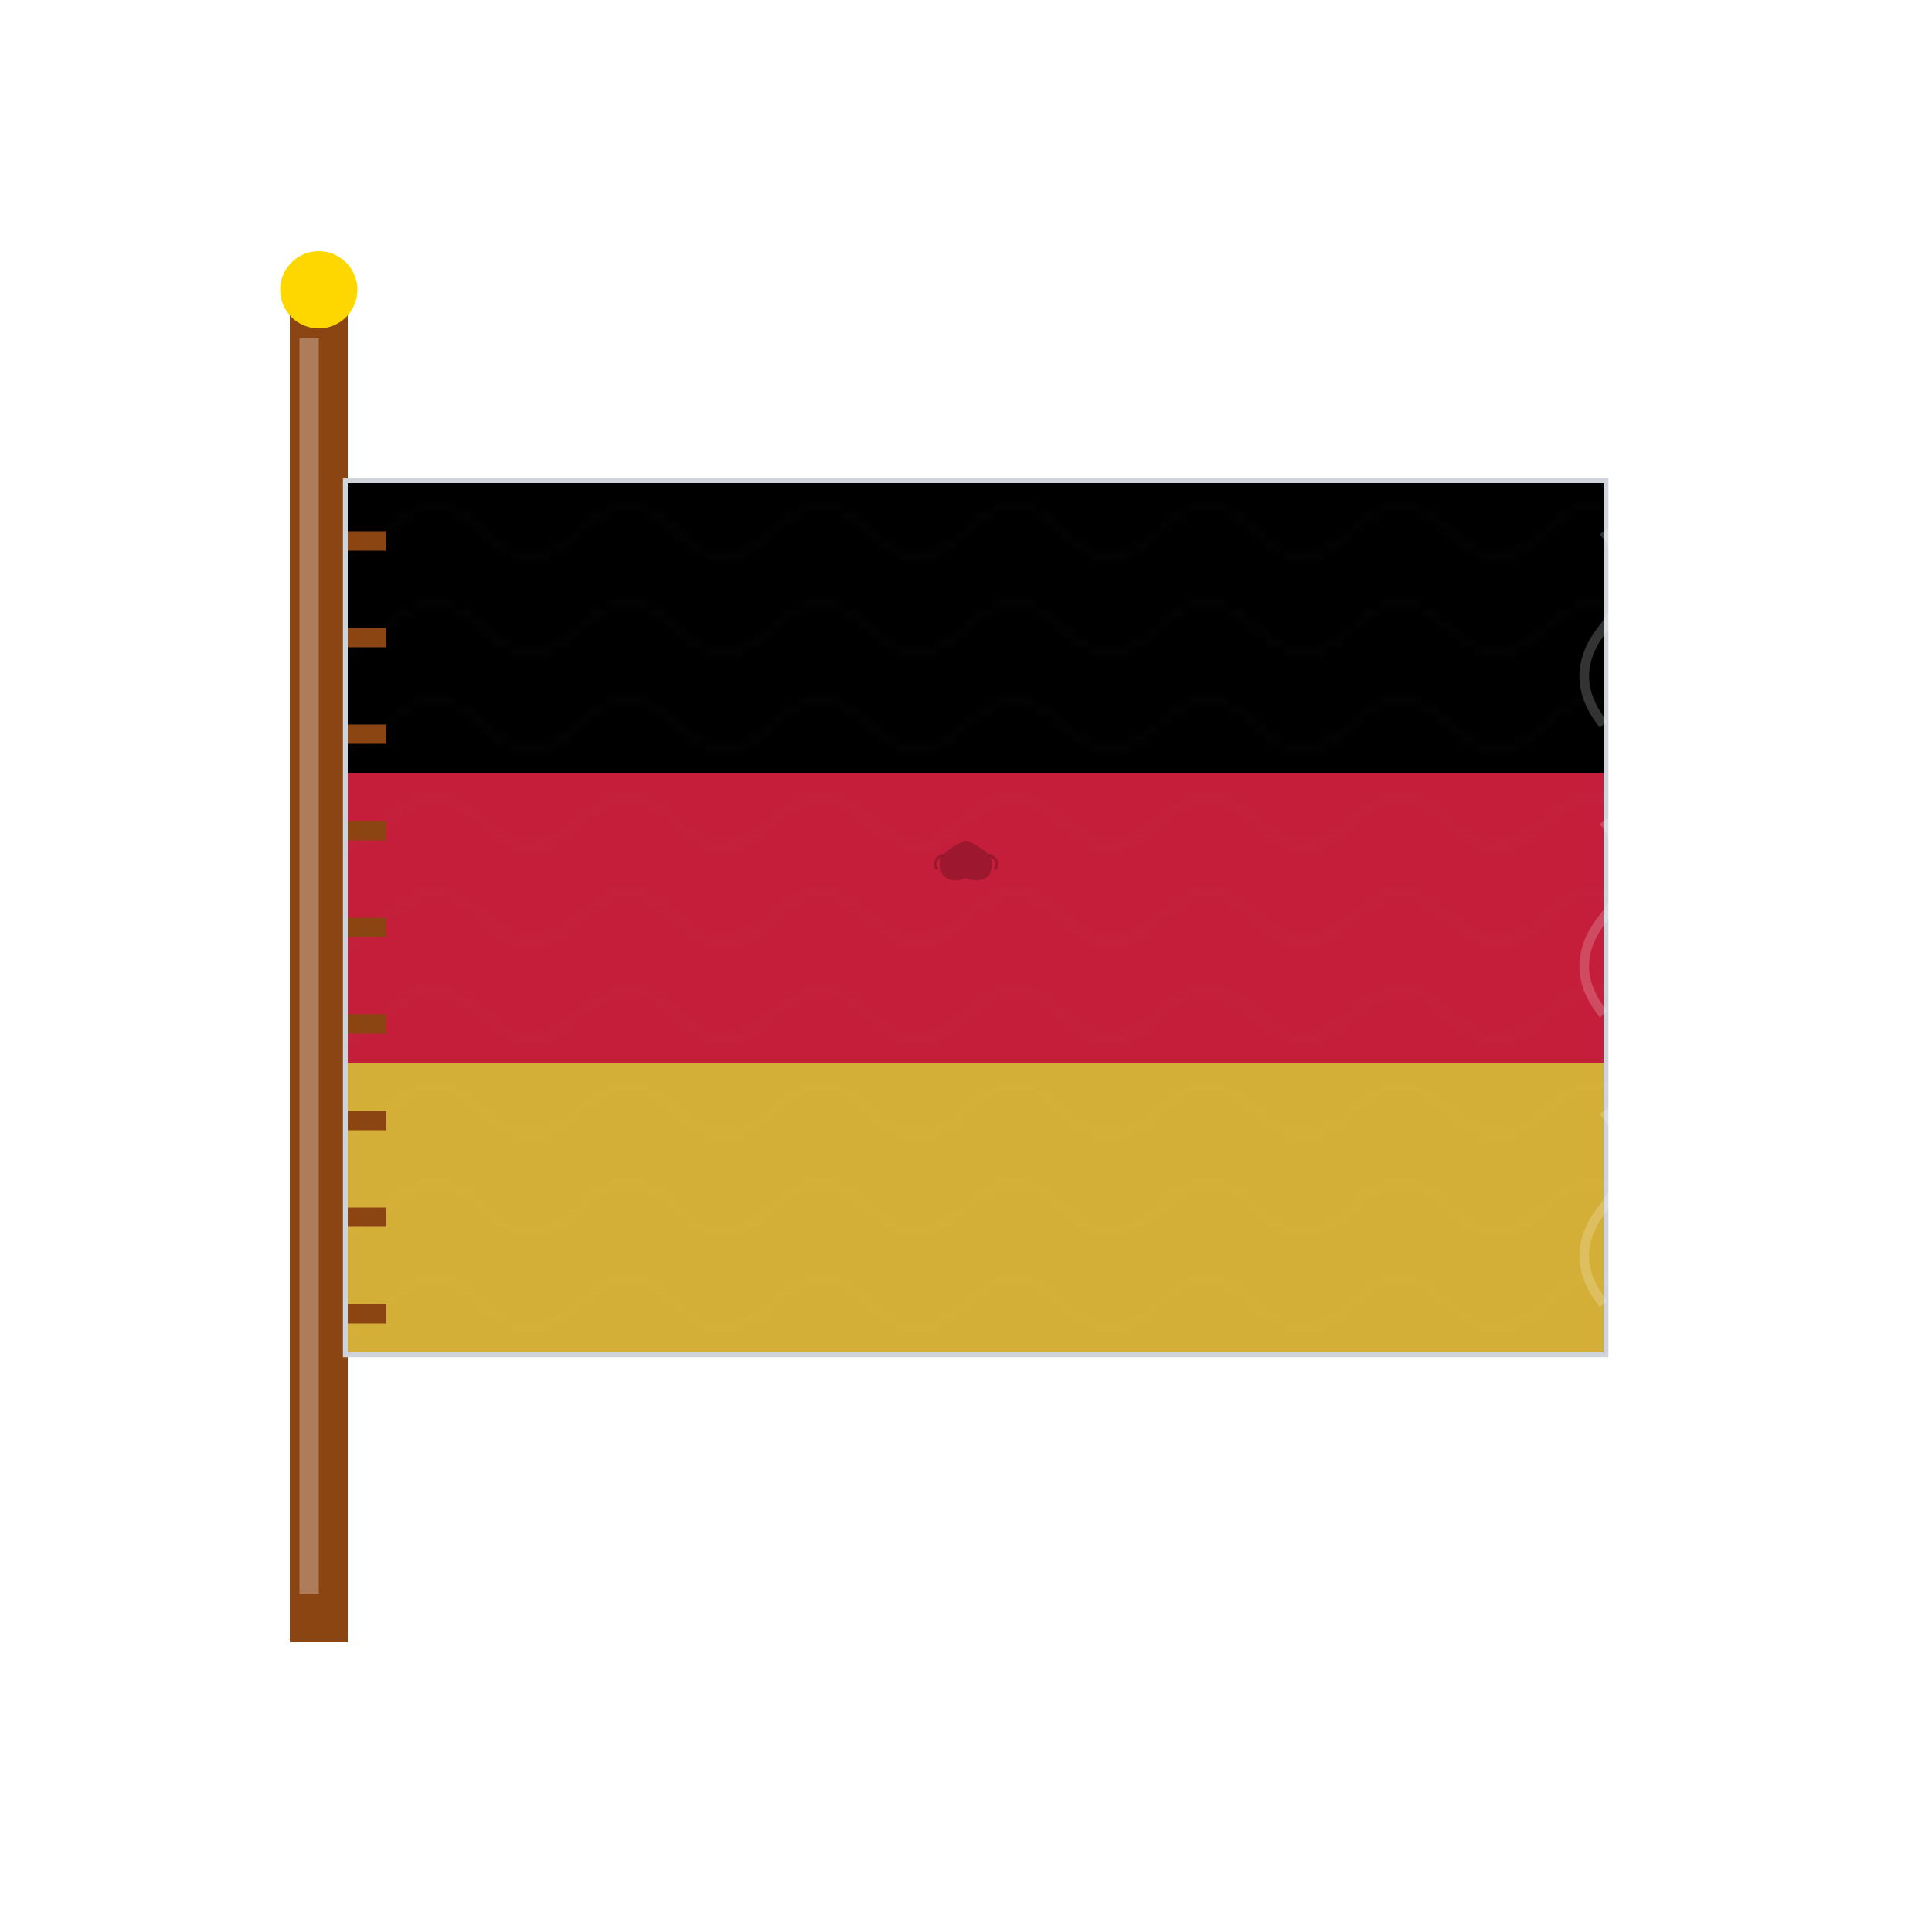
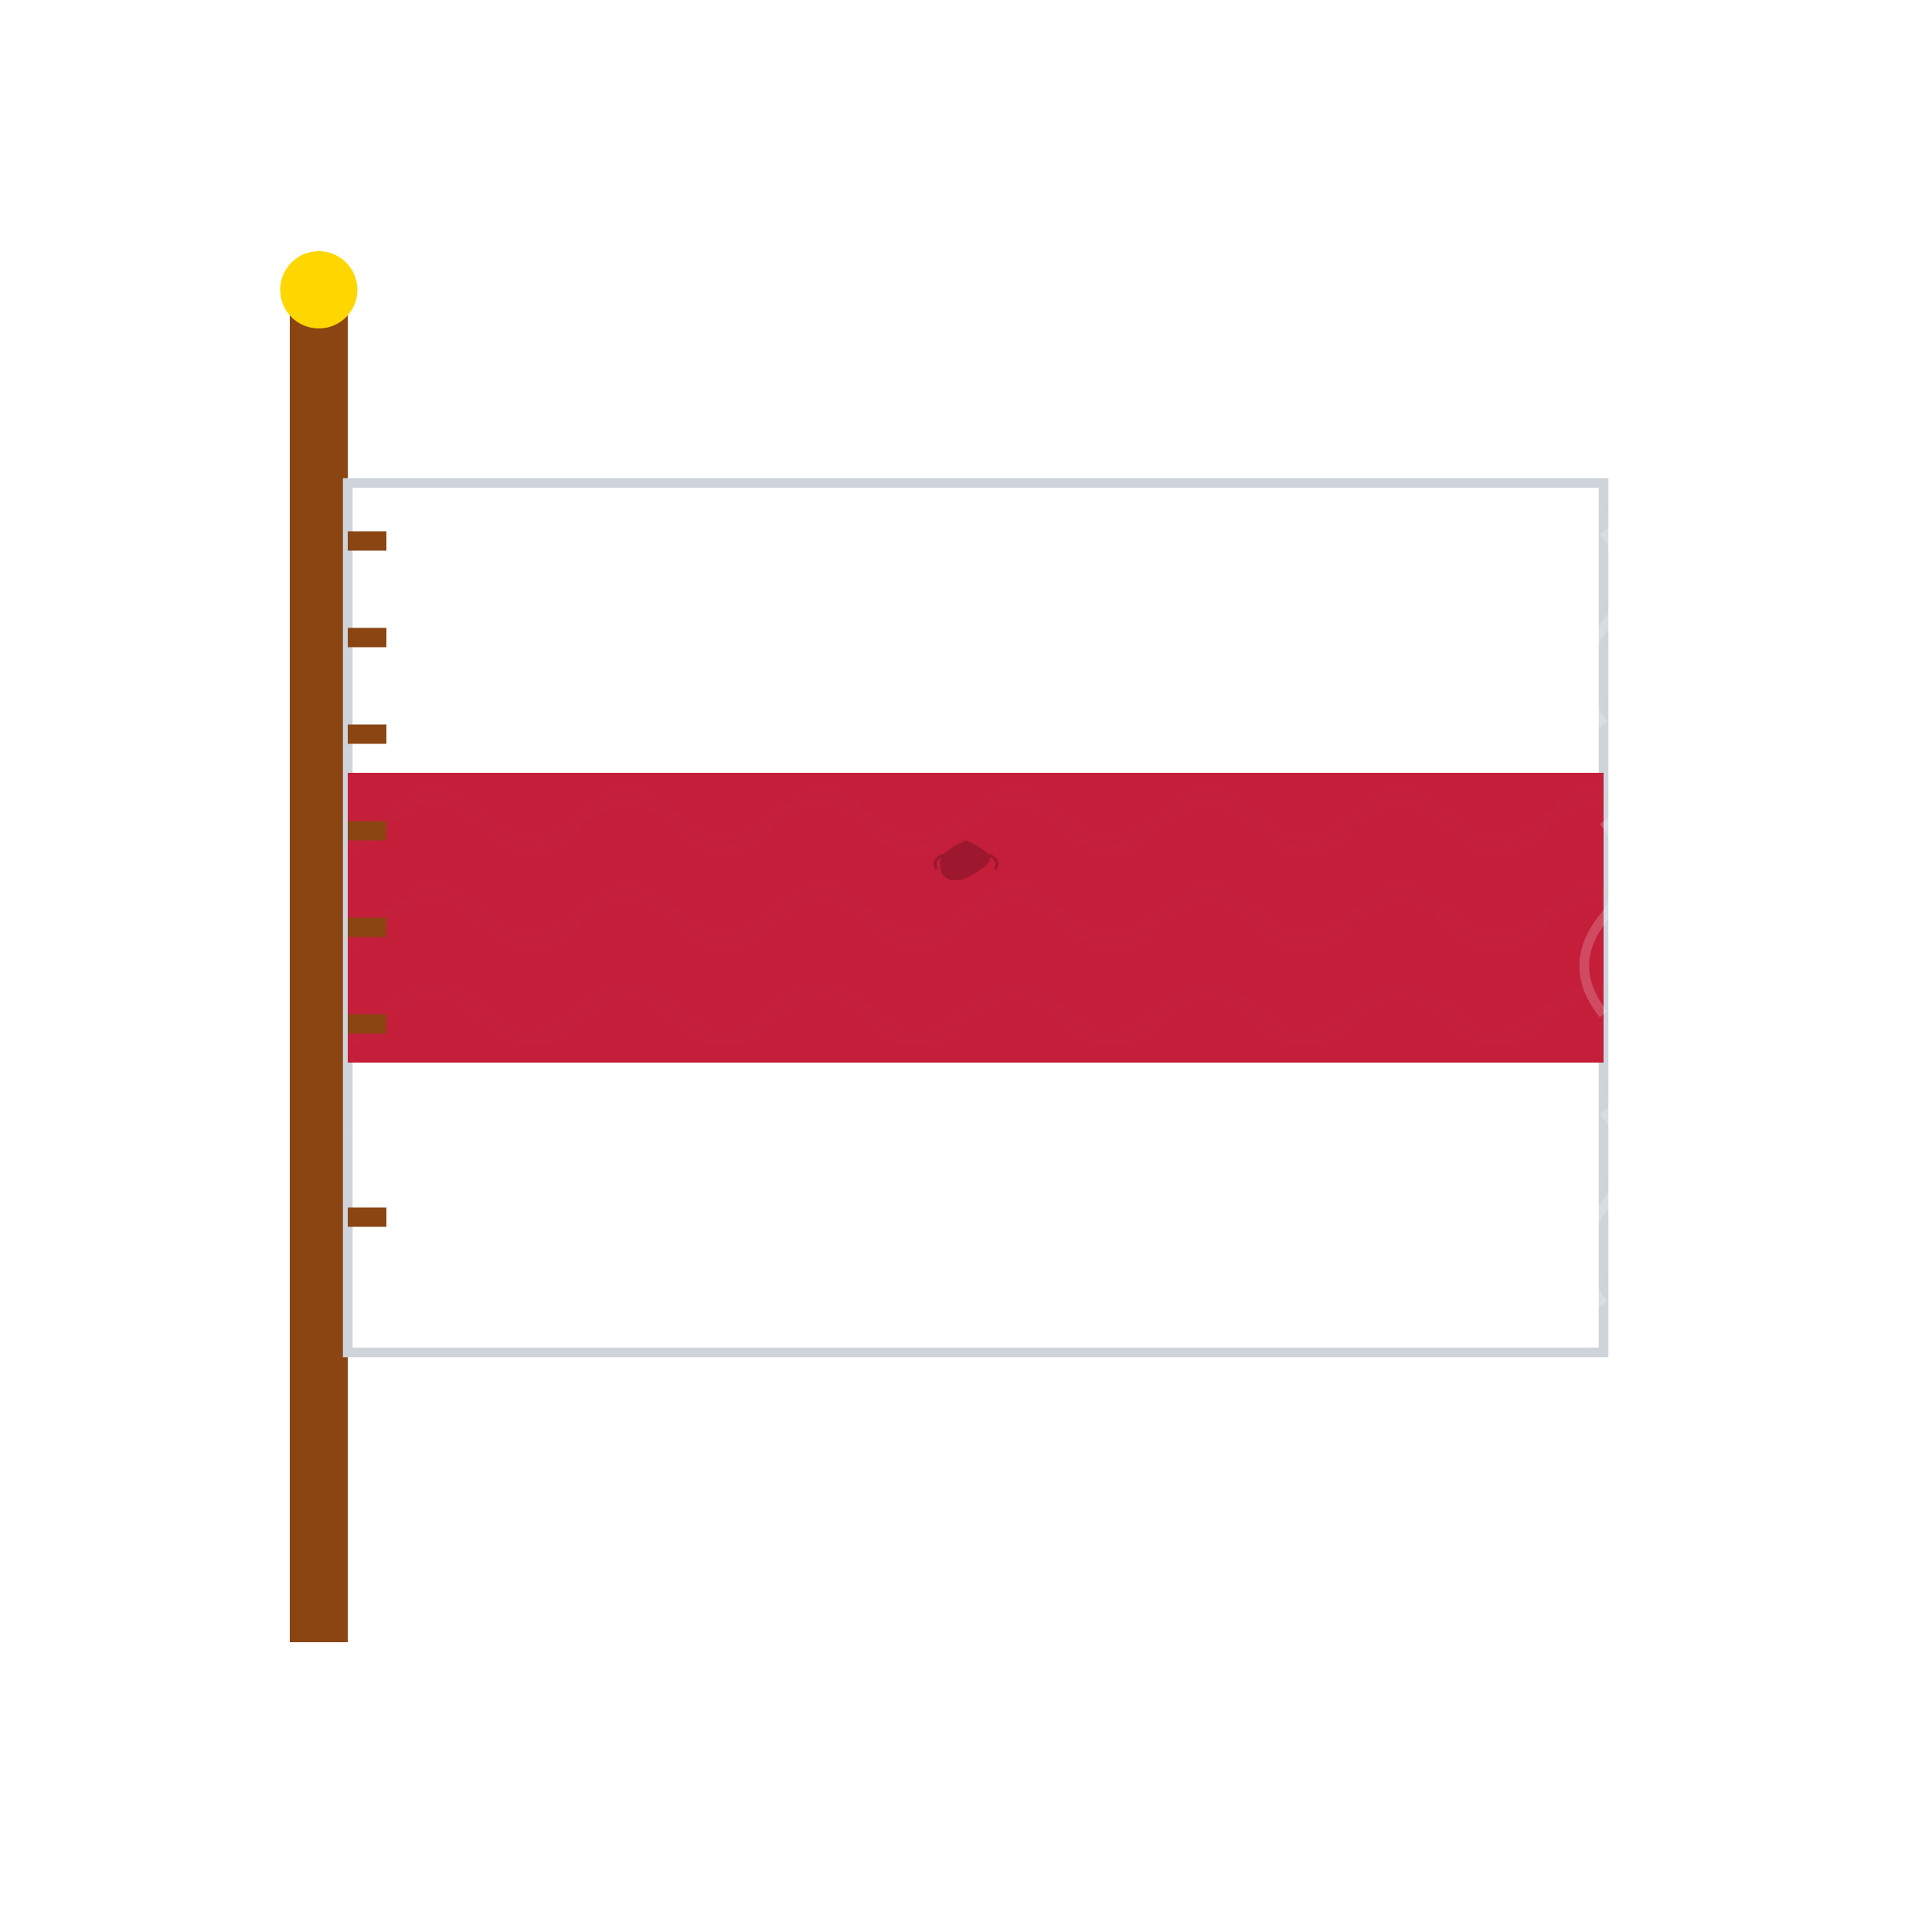
<svg xmlns="http://www.w3.org/2000/svg" width="200" height="200" viewBox="0 0 200 200">
  <defs>
    <filter id="flagShadow" x="-20%" y="-20%" width="140%" height="140%">
      <feDropShadow dx="3" dy="3" stdDeviation="2" flood-color="rgba(0,0,0,0.3)" />
    </filter>
    <pattern id="flagWave" x="0" y="0" width="20" height="10" patternUnits="userSpaceOnUse">
      <path d="M0,5 Q5,0 10,5 Q15,10 20,5" stroke="rgba(255,255,255,0.1)" stroke-width="0.5" fill="none" />
    </pattern>
  </defs>
  <rect x="30" y="30" width="6" height="140" fill="#8B4513" filter="url(#flagShadow)" />
  <circle cx="33" cy="30" r="4" fill="#FFD700" />
  <g filter="url(#flagShadow)">
    <rect x="36" y="50" width="130" height="90" fill="white" stroke="#CED4DA" stroke-width="1" />
-     <rect x="36" y="50" width="130" height="30" fill="#000000" />
    <rect x="36" y="80" width="130" height="30" fill="#c41e3a" />
-     <rect x="36" y="110" width="130" height="30" fill="#d4af37" />
    <rect x="36" y="50" width="130" height="90" fill="url(#flagWave)" opacity="0.3" />
  </g>
  <g fill="#8B4513">
    <rect x="36" y="55" width="4" height="2" />
    <rect x="36" y="65" width="4" height="2" />
    <rect x="36" y="75" width="4" height="2" />
    <rect x="36" y="85" width="4" height="2" />
    <rect x="36" y="95" width="4" height="2" />
    <rect x="36" y="105" width="4" height="2" />
-     <rect x="36" y="115" width="4" height="2" />
    <rect x="36" y="125" width="4" height="2" />
-     <rect x="36" y="135" width="4" height="2" />
  </g>
  <g fill="none" stroke="rgba(255,255,255,0.2)" stroke-width="1">
    <path d="M166 55 Q170 60 166 65 Q162 70 166 75">
      <animate attributeName="d" values="M166 55 Q170 60 166 65 Q162 70 166 75;M166 55 Q174 60 166 65 Q158 70 166 75;M166 55 Q170 60 166 65 Q162 70 166 75" dur="3s" repeatCount="indefinite" />
    </path>
    <path d="M166 85 Q170 90 166 95 Q162 100 166 105">
      <animate attributeName="d" values="M166 85 Q170 90 166 95 Q162 100 166 105;M166 85 Q174 90 166 95 Q158 100 166 105;M166 85 Q170 90 166 95 Q162 100 166 105" dur="2.5s" repeatCount="indefinite" />
    </path>
    <path d="M166 115 Q170 120 166 125 Q162 130 166 135">
      <animate attributeName="d" values="M166 115 Q170 120 166 125 Q162 130 166 135;M166 115 Q174 120 166 125 Q158 130 166 135;M166 115 Q170 120 166 125 Q162 130 166 135" dur="3.5s" repeatCount="indefinite" />
    </path>
  </g>
-   <rect x="31" y="35" width="2" height="130" fill="rgba(255,255,255,0.3)" />
  <g transform="translate(100,90) scale(0.3)" fill="rgba(0,0,0,0.2)">
-     <path d="M0,-10 Q-5,-8 -8,-5 Q-10,-2 -8,2 Q-5,5 0,3 Q5,5 8,2 Q10,-2 8,-5 Q5,-8 0,-10 Z" />
+     <path d="M0,-10 Q-5,-8 -8,-5 Q-10,-2 -8,2 Q-5,5 0,3 Q10,-2 8,-5 Q5,-8 0,-10 Z" />
    <path d="M-8,-5 Q-12,-3 -10,0" stroke="rgba(0,0,0,0.2)" stroke-width="1" fill="none" />
    <path d="M8,-5 Q12,-3 10,0" stroke="rgba(0,0,0,0.2)" stroke-width="1" fill="none" />
  </g>
</svg>